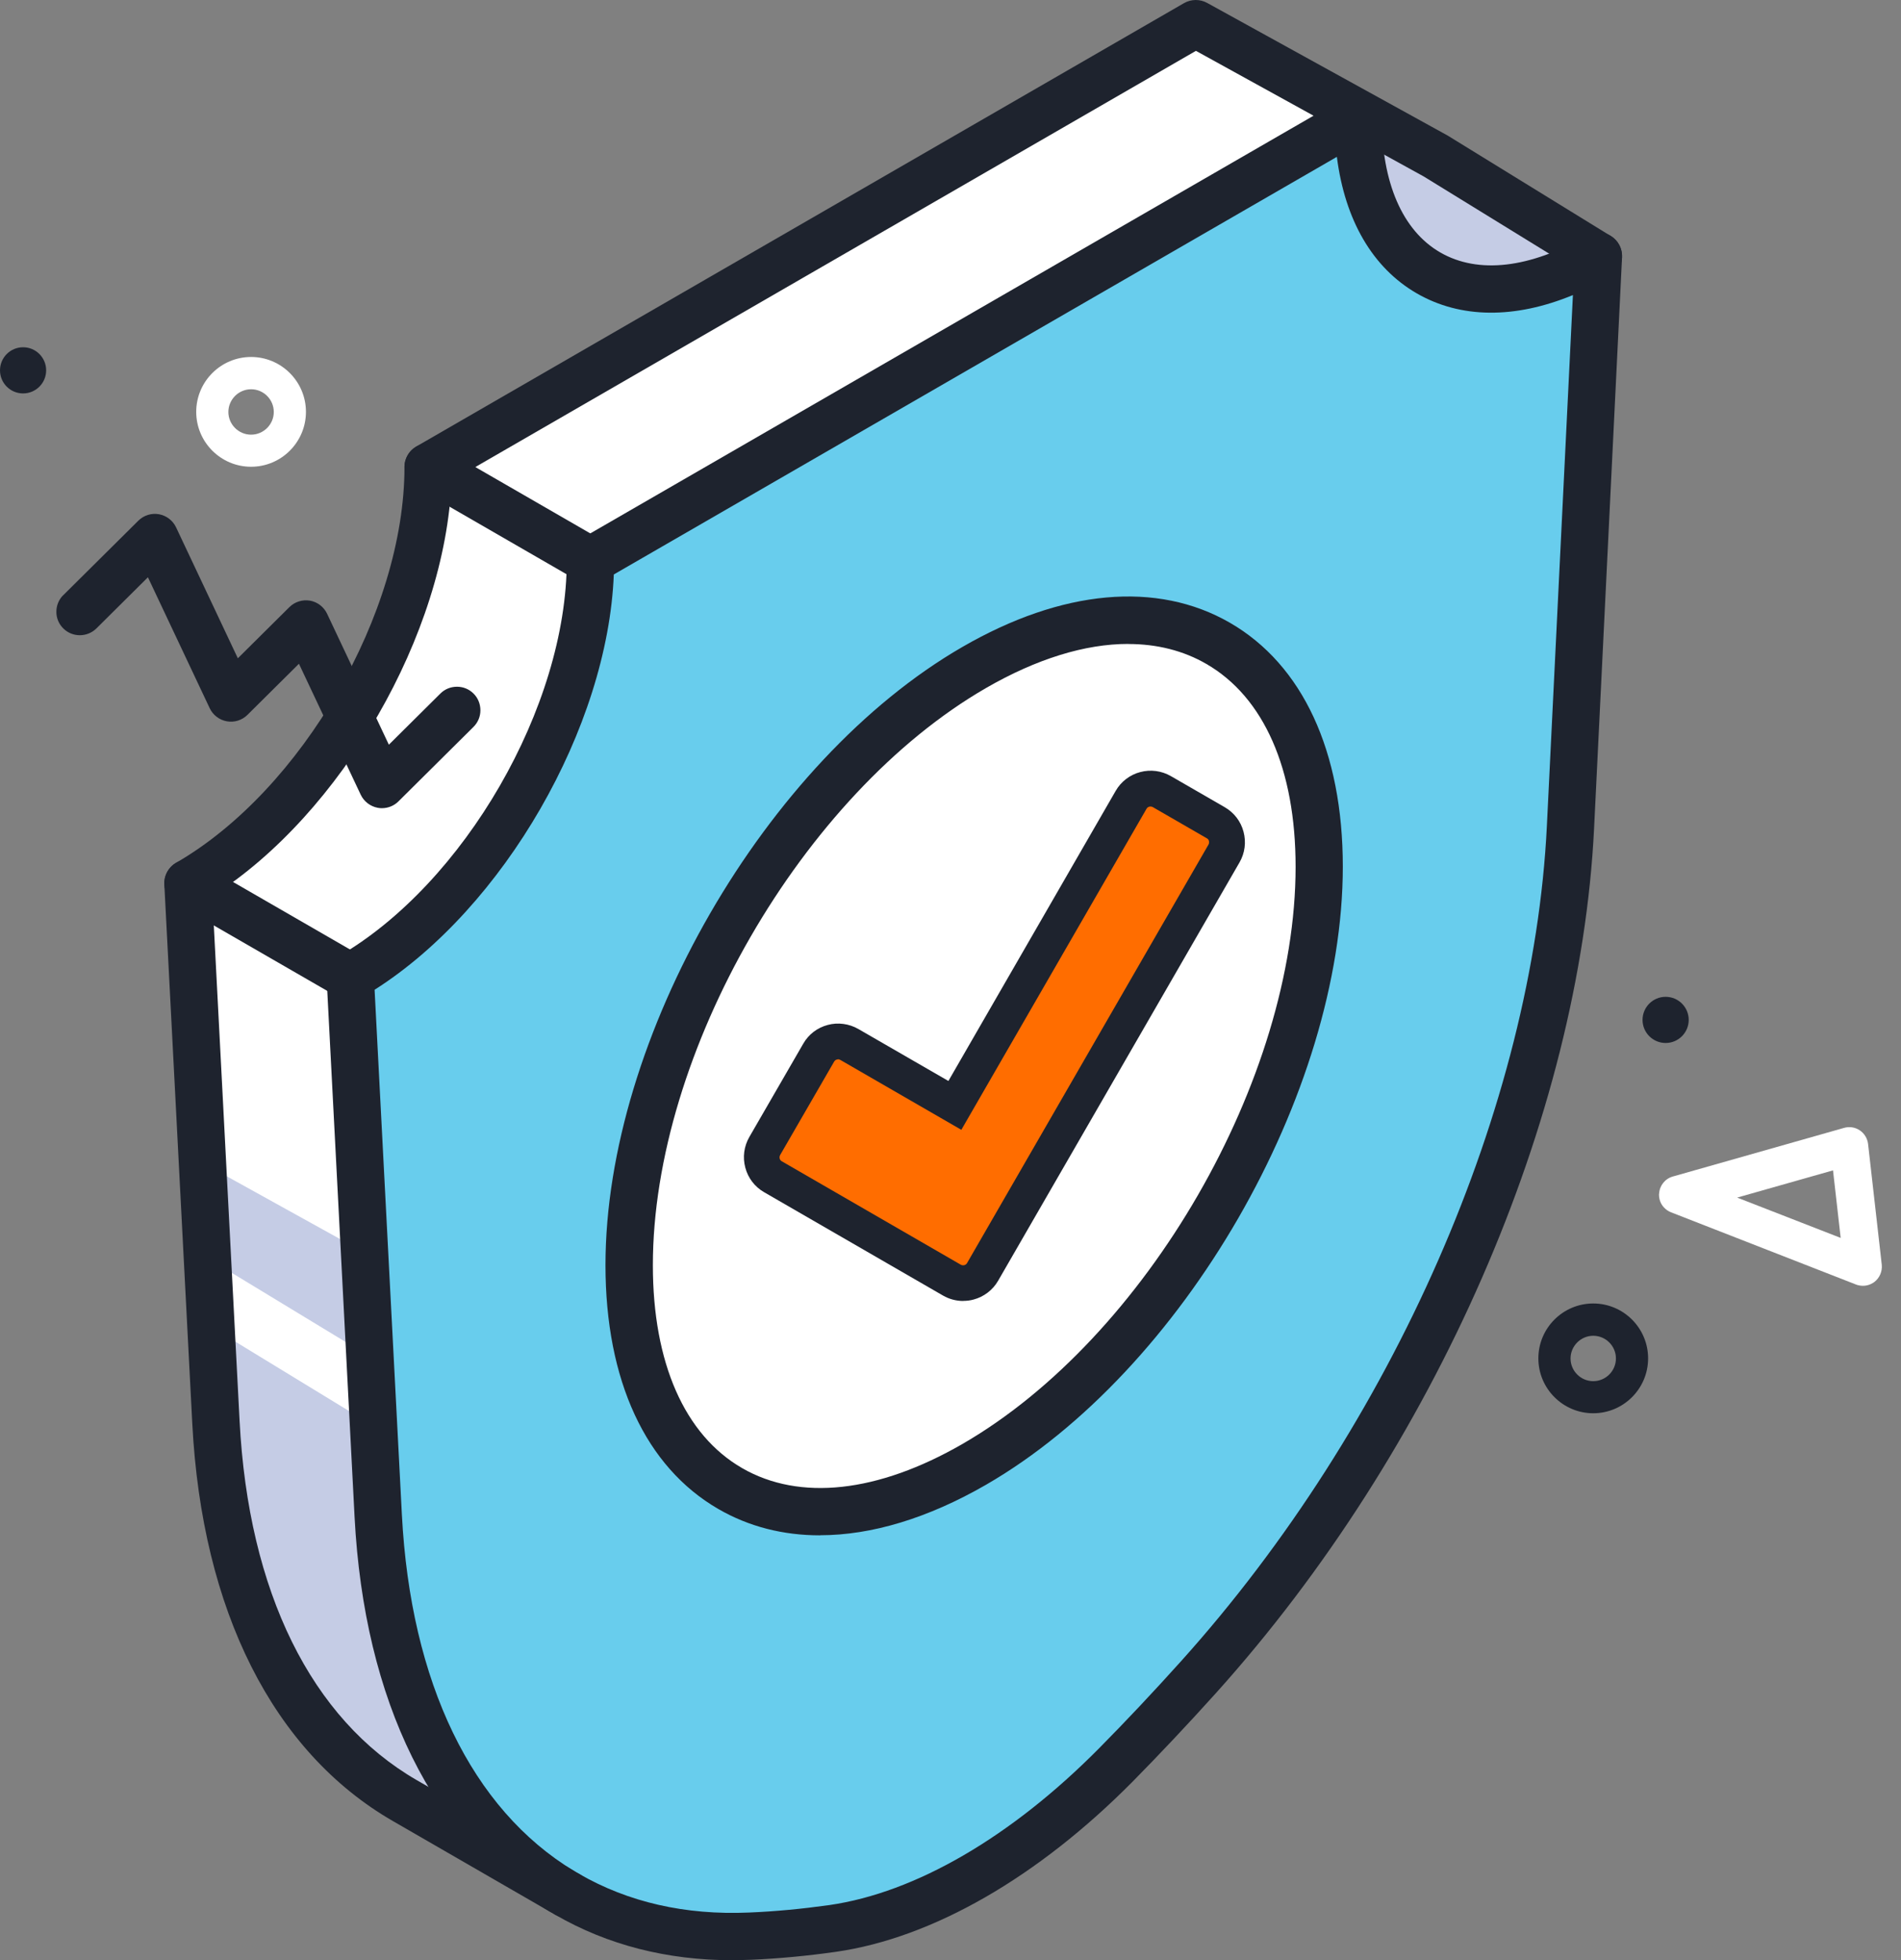
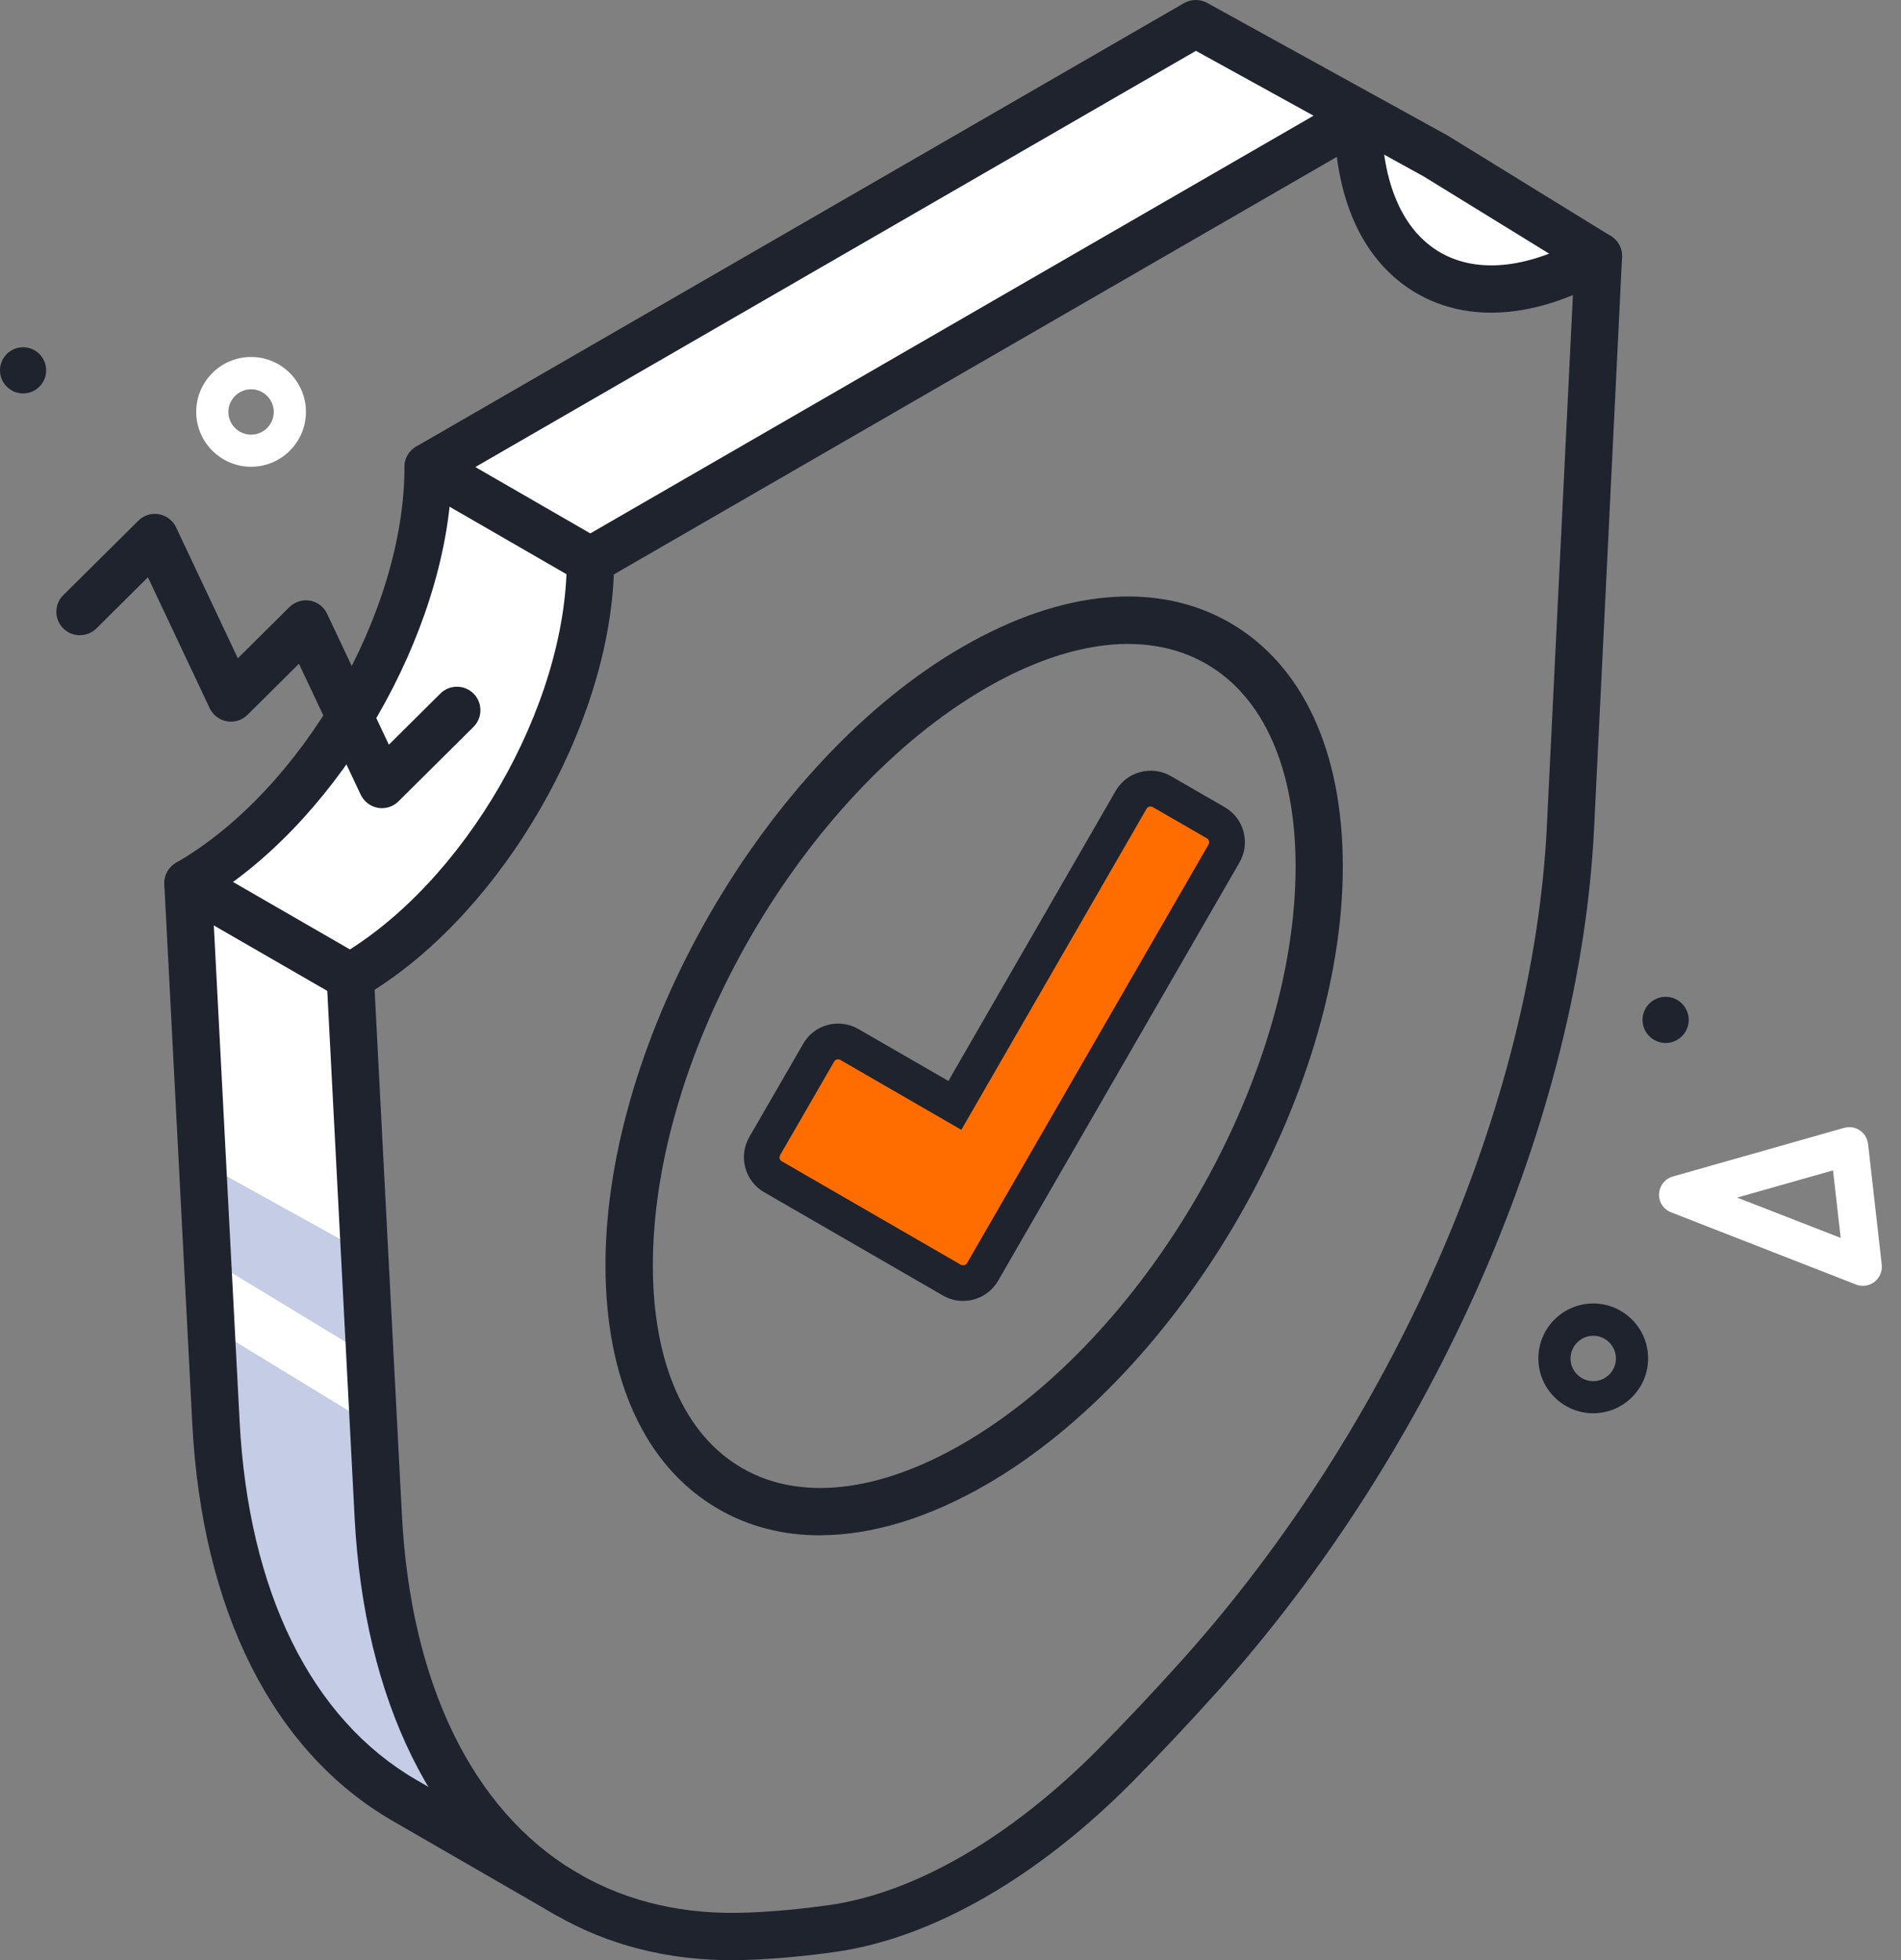
<svg xmlns="http://www.w3.org/2000/svg" width="97" height="100" viewBox="0 0 97 100" fill="none">
  <rect x="0" y="0" width="97" height="100" fill="#808080" stroke="none" />
  <path d="M28.667 96.477L20.654 91.85C15.001 88.591 11.497 81.779 11.019 72.544L9.592 45.055L17.874 49.833L19.301 77.323C19.775 86.416 23.166 93.149 28.667 96.477Z" fill="white" />
  <g style="mix-blend-mode:multiply" opacity="0.3">
    <path d="M19.018 72.723C19.018 72.723 21.001 89.922 23.576 92.639C23.576 92.639 12.407 89.624 11.376 77.722C10.863 75.591 10.911 67.773 10.911 67.773L19.023 72.723H19.018Z" fill="#3B53A7" />
  </g>
  <g style="mix-blend-mode:multiply" opacity="0.3">
    <path d="M10.984 64.423L18.577 69.031L18.601 63.901L10.598 59.469L10.984 64.423Z" fill="#3B53A7" />
  </g>
  <path d="M84.653 60.903C84.643 61.157 84.726 61.397 84.888 61.578C84.99 61.695 85.117 61.788 85.269 61.846L94.709 65.531C94.748 65.545 94.787 65.56 94.821 65.565C95.109 65.638 95.408 65.574 95.647 65.394C95.911 65.188 96.053 64.856 96.018 64.519L95.32 58.358C95.285 58.074 95.134 57.825 94.899 57.664C94.665 57.507 94.372 57.459 94.098 57.537L85.357 60.019C84.956 60.131 84.677 60.488 84.658 60.898L84.653 60.903ZM93.531 59.706L93.922 63.151L88.64 61.094L93.531 59.706Z" fill="white" />
  <path d="M81.296 66.496C79.752 66.496 78.496 67.752 78.496 69.296C78.496 70.84 79.752 72.096 81.296 72.096C82.84 72.096 84.096 70.84 84.096 69.296C84.096 67.752 82.84 66.496 81.296 66.496ZM81.296 70.459C80.656 70.459 80.138 69.936 80.138 69.301C80.138 68.666 80.661 68.143 81.296 68.143C81.931 68.143 82.454 68.661 82.454 69.301C82.454 69.941 81.931 70.459 81.296 70.459Z" fill="#1E232E" />
  <path d="M12.812 18.211C11.268 18.211 10.012 19.467 10.012 21.011C10.012 22.555 11.268 23.811 12.812 23.811C14.355 23.811 15.611 22.555 15.611 21.011C15.611 19.467 14.355 18.211 12.812 18.211ZM12.812 22.174C12.171 22.174 11.653 21.651 11.653 21.016C11.653 20.38 12.176 19.858 12.812 19.858C13.447 19.858 13.97 20.375 13.97 21.016C13.97 21.656 13.447 22.174 12.812 22.174Z" fill="white" />
  <path d="M1.178 20.07C1.828 20.07 2.355 19.543 2.355 18.892C2.355 18.242 1.828 17.715 1.178 17.715C0.527 17.715 0 18.242 0 18.892C0 19.543 0.527 20.07 1.178 20.07Z" fill="#1E232E" />
  <path d="M84.99 53.207C85.64 53.207 86.168 52.679 86.168 52.029C86.168 51.379 85.64 50.852 84.99 50.852C84.34 50.852 83.812 51.379 83.812 52.029C83.812 52.679 84.34 53.207 84.99 53.207Z" fill="#1E232E" />
-   <path d="M81.559 13.064L80.133 42.201C79.424 56.61 72.173 73.316 61.145 85.566C59.762 87.1 58.355 88.6 56.938 90.032C52.282 94.737 47.146 97.703 42.49 98.377C41.068 98.578 39.66 98.709 38.278 98.768C34.745 98.924 31.598 98.167 28.93 96.628L28.667 96.472C23.165 93.149 19.769 86.411 19.3 77.318L17.873 49.828C24.645 45.919 30.133 36.411 30.133 28.593L69.295 5.984C69.295 13.802 74.787 16.973 81.559 13.064ZM49.711 74.709C59.43 69.094 67.311 55.447 67.311 44.219C67.311 32.99 59.43 28.446 49.711 34.06C39.988 39.675 32.106 53.327 32.106 64.55C32.106 75.774 39.988 80.323 49.711 74.709Z" fill="#68CDED" />
  <path d="M73.277 7.969L81.559 13.07C74.787 16.979 69.295 13.808 69.295 5.99L69.383 5.824L73.277 7.969Z" fill="white" />
  <g style="mix-blend-mode:multiply" opacity="0.3">
-     <path d="M73.277 7.969L81.559 13.07C74.787 16.979 69.295 13.808 69.295 5.99L69.383 5.824L73.277 7.969Z" fill="#3B53A7" />
-   </g>
+     </g>
  <path d="M69.388 5.824L69.295 5.986L30.128 28.604L21.846 23.82L61.018 1.207L69.388 5.824Z" fill="white" />
-   <path d="M67.316 44.215C67.316 55.444 59.435 69.091 49.716 74.705C39.993 80.319 32.111 75.765 32.111 64.546C32.111 53.328 39.993 39.671 49.716 34.057C59.435 28.442 67.316 32.996 67.316 44.215ZM51.353 59.245L61.409 41.821L58.521 40.155L48.465 57.579L41.761 53.709L38.874 58.712L48.465 64.253L51.353 59.25V59.245Z" fill="white" />
  <path d="M21.845 23.82L30.127 28.599C30.127 36.417 24.64 45.925 17.868 49.834L9.586 45.056C16.358 41.147 21.845 31.638 21.845 23.82Z" fill="white" />
  <path d="M49.144 66.11C48.827 66.11 48.519 66.027 48.245 65.871L39.118 60.599C38.703 60.359 38.404 59.968 38.277 59.504C38.155 59.04 38.219 58.556 38.458 58.141L41.209 53.382C41.449 52.966 41.84 52.668 42.304 52.541C42.45 52.502 42.607 52.483 42.763 52.483C43.081 52.483 43.393 52.566 43.667 52.722L48.489 55.507L57.158 40.482C57.392 40.072 57.793 39.769 58.247 39.642C58.399 39.603 58.56 39.578 58.716 39.578C59.029 39.578 59.337 39.661 59.611 39.818L62.361 41.406C62.777 41.645 63.075 42.031 63.202 42.495C63.324 42.959 63.261 43.448 63.021 43.863L50.703 65.206C50.468 65.617 50.068 65.919 49.613 66.047C49.462 66.086 49.306 66.11 49.149 66.11H49.144Z" fill="#FF6D00" />
  <path d="M37.373 99.999C34.036 99.999 30.997 99.222 28.329 97.678C28.285 97.654 28.241 97.624 28.197 97.59C28.143 97.566 28.09 97.541 28.041 97.512C22.114 93.931 18.581 86.782 18.093 77.391L16.666 49.901C16.641 49.447 16.876 49.022 17.267 48.792C23.692 45.083 28.92 36.025 28.92 28.602C28.92 28.172 29.15 27.772 29.521 27.557L68.694 4.939C69.07 4.724 69.525 4.724 69.901 4.939C70.272 5.154 70.502 5.554 70.502 5.984C70.502 9.317 71.562 11.765 73.492 12.879C75.422 13.993 78.07 13.69 80.958 12.019C81.339 11.799 81.818 11.804 82.189 12.033C82.566 12.263 82.786 12.678 82.766 13.123L81.339 42.259C80.616 57.05 73.223 73.951 62.044 86.372C60.622 87.95 59.195 89.465 57.798 90.882C52.956 95.773 47.581 98.861 42.665 99.569C41.19 99.779 39.733 99.916 38.331 99.975C38.009 99.989 37.691 99.994 37.373 99.994V99.999ZM29.399 95.519C29.443 95.538 29.492 95.563 29.536 95.587C32.057 97.043 34.974 97.708 38.228 97.566C39.553 97.512 40.931 97.38 42.323 97.185C46.721 96.55 51.607 93.706 56.083 89.186C57.451 87.803 58.853 86.313 60.251 84.759C71.073 72.734 78.232 56.4 78.93 42.142L80.259 15.053C77.298 16.274 74.523 16.255 72.29 14.965C70.033 13.66 68.625 11.227 68.215 8.002L31.32 29.306C31.012 37.109 25.705 46.31 19.114 50.492L20.506 77.264C20.951 85.834 24.073 92.289 29.292 95.445C29.331 95.47 29.365 95.494 29.399 95.519Z" fill="#1E232E" />
  <path d="M41.844 78.324C39.958 78.324 38.209 77.88 36.655 76.981C32.942 74.835 30.895 70.418 30.895 64.54C30.895 52.945 39.064 38.8 49.105 33.005C54.192 30.063 59.044 29.628 62.757 31.769C66.471 33.914 68.518 38.331 68.518 44.209C68.518 55.799 60.353 69.949 50.312 75.744C47.346 77.454 44.464 78.319 41.844 78.319V78.324ZM57.568 32.849C55.369 32.849 52.902 33.606 50.317 35.096C40.941 40.51 33.313 53.717 33.313 64.545C33.313 69.524 34.931 73.199 37.867 74.894C40.804 76.59 44.796 76.15 49.11 73.663C58.482 68.249 66.109 55.042 66.109 44.219C66.109 39.24 64.492 35.565 61.555 33.87C60.383 33.191 59.034 32.853 57.568 32.853V32.849Z" fill="#1E232E" />
  <path d="M28.931 97.84C28.726 97.84 28.52 97.787 28.33 97.679L20.048 92.9C13.94 89.377 10.305 82.17 9.811 72.613L8.385 45.123C8.36 44.669 8.595 44.244 8.986 44.014C15.411 40.306 20.639 31.247 20.639 23.824C20.639 23.395 20.869 22.994 21.24 22.779L60.413 0.161C60.779 -0.049 61.229 -0.054 61.6 0.151L73.864 6.913L82.19 12.039C82.757 12.391 82.938 13.133 82.586 13.7C82.234 14.267 81.492 14.443 80.925 14.096L72.643 9L61.023 2.594L23.038 24.528C22.73 32.326 17.424 41.532 10.832 45.715L12.225 72.486C12.675 81.203 15.885 87.706 21.26 90.809L29.542 95.588C30.118 95.92 30.314 96.658 29.982 97.234C29.757 97.62 29.351 97.84 28.936 97.84H28.931Z" fill="#1E232E" />
  <path d="M30.123 29.809C29.918 29.809 29.713 29.756 29.522 29.648L21.24 24.869C20.664 24.537 20.468 23.799 20.8 23.223C21.133 22.646 21.87 22.451 22.447 22.783L30.729 27.562C31.306 27.894 31.501 28.632 31.169 29.208C30.944 29.594 30.539 29.814 30.123 29.814V29.809Z" fill="#1E232E" />
  <path d="M17.869 51.04C17.664 51.04 17.459 50.986 17.268 50.878L8.986 46.1C8.41 45.767 8.214 45.03 8.547 44.453C8.879 43.877 9.617 43.681 10.193 44.013L18.475 48.792C19.052 49.124 19.247 49.862 18.915 50.439C18.69 50.825 18.285 51.045 17.869 51.045V51.04Z" fill="#1E232E" />
  <path d="M49.146 66.368C48.784 66.368 48.427 66.271 48.115 66.09L38.987 60.818C38.513 60.544 38.171 60.099 38.03 59.567C37.888 59.034 37.961 58.482 38.235 58.003L40.986 53.244C41.259 52.765 41.704 52.428 42.237 52.286C42.755 52.145 43.326 52.223 43.795 52.492L48.393 55.145L56.929 40.345C57.198 39.876 57.653 39.524 58.18 39.387C58.713 39.245 59.265 39.319 59.744 39.592L62.495 41.18C62.969 41.454 63.311 41.898 63.452 42.431C63.594 42.964 63.521 43.521 63.247 43.995L50.929 65.338C50.66 65.807 50.201 66.158 49.678 66.295C49.502 66.344 49.322 66.364 49.146 66.364V66.368ZM42.764 54.041C42.764 54.041 42.725 54.041 42.706 54.05C42.642 54.065 42.593 54.104 42.559 54.163L39.808 58.922C39.769 58.99 39.774 59.059 39.784 59.103C39.794 59.147 39.823 59.205 39.896 59.244L49.023 64.517C49.077 64.546 49.141 64.556 49.204 64.541C49.263 64.526 49.317 64.487 49.346 64.433L61.664 43.086C61.693 43.032 61.703 42.964 61.688 42.905C61.674 42.842 61.635 42.793 61.576 42.763L58.825 41.175C58.771 41.146 58.708 41.136 58.644 41.151C58.586 41.166 58.532 41.205 58.503 41.258L49.053 57.637L42.877 54.07C42.842 54.05 42.798 54.036 42.759 54.036L42.764 54.041Z" fill="#1E232E" />
  <path d="M3.229 30.362L7.06 26.561C7.338 26.287 7.729 26.165 8.11 26.233C8.491 26.302 8.819 26.551 8.985 26.903L12.136 33.582L14.765 30.973C15.039 30.7 15.435 30.577 15.816 30.641C16.197 30.709 16.524 30.958 16.69 31.31L19.842 37.99L22.471 35.38C22.695 35.156 22.998 35.033 23.316 35.033H23.321C23.643 35.033 23.941 35.16 24.166 35.385C24.391 35.61 24.513 35.913 24.513 36.236C24.513 36.558 24.386 36.856 24.161 37.081L20.331 40.882C20.106 41.107 19.803 41.229 19.485 41.229C19.417 41.229 19.348 41.224 19.28 41.21C18.899 41.141 18.572 40.892 18.405 40.54L15.254 33.861L12.625 36.47C12.347 36.744 11.956 36.866 11.575 36.797C11.193 36.729 10.866 36.48 10.7 36.128L7.548 29.449L4.92 32.058C4.45 32.522 3.688 32.522 3.224 32.053C2.999 31.828 2.872 31.525 2.877 31.203C2.877 30.885 3.004 30.582 3.229 30.357V30.362Z" fill="#1E232E" />
</svg>